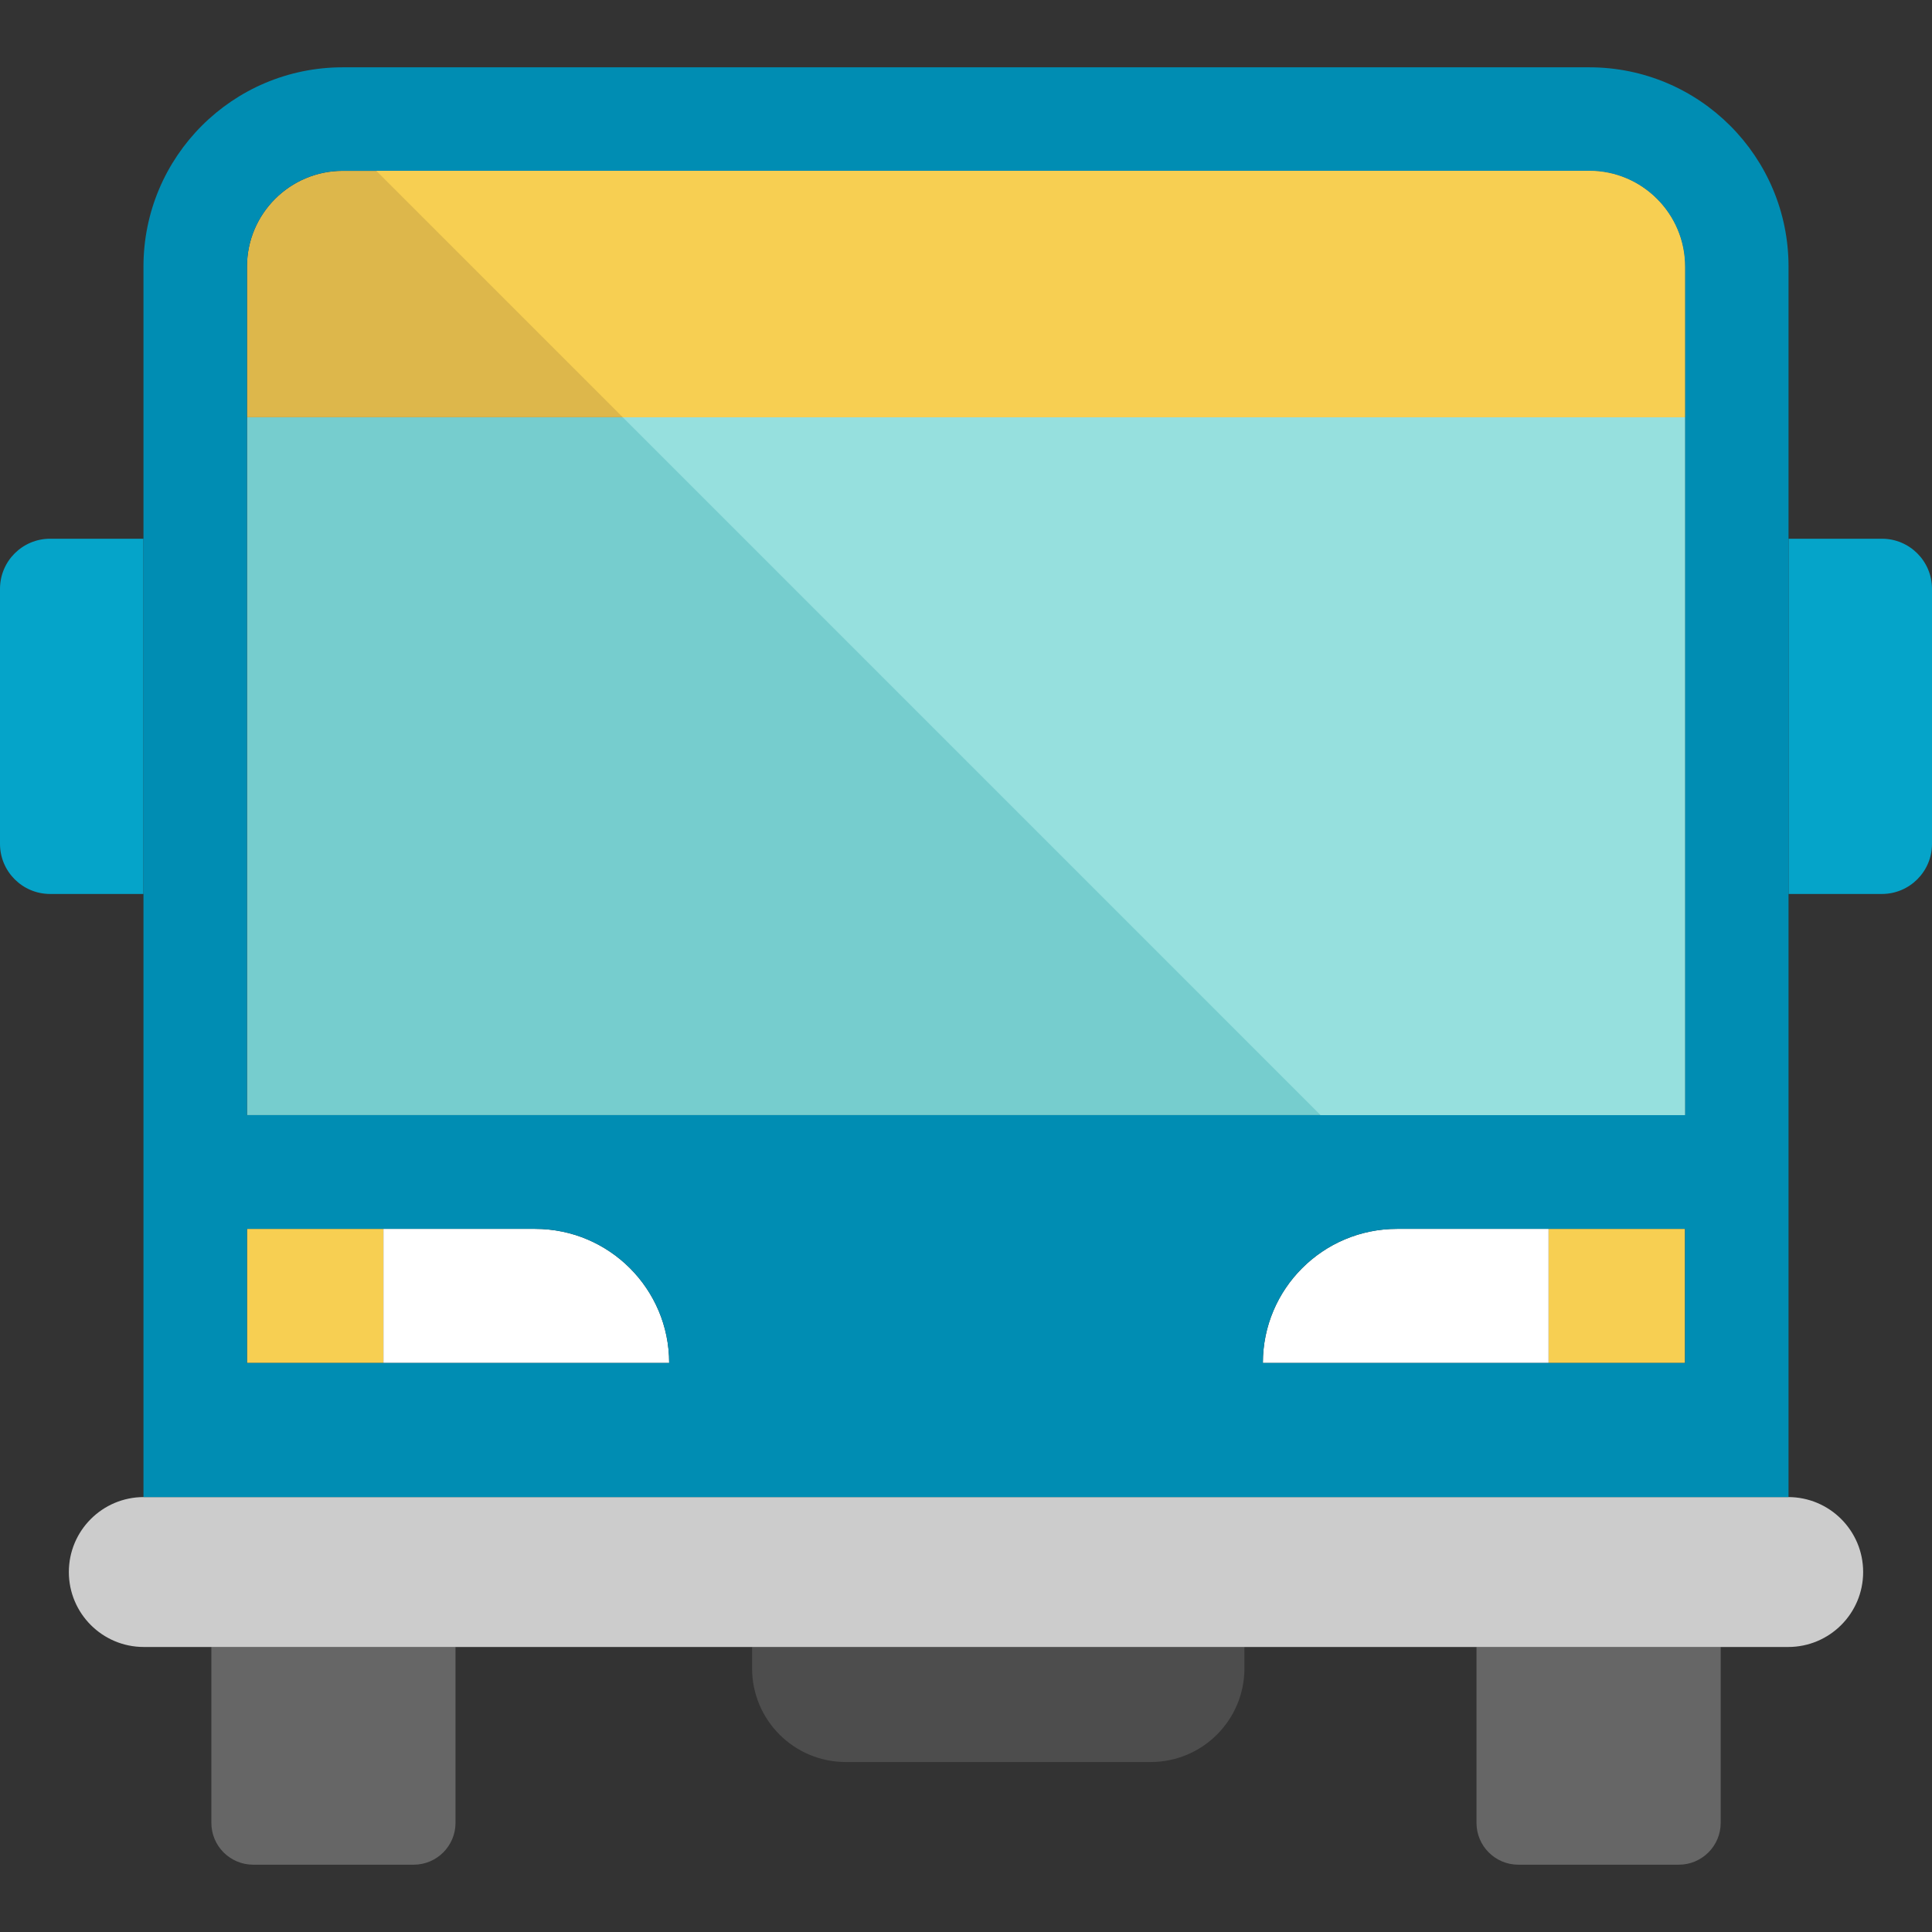
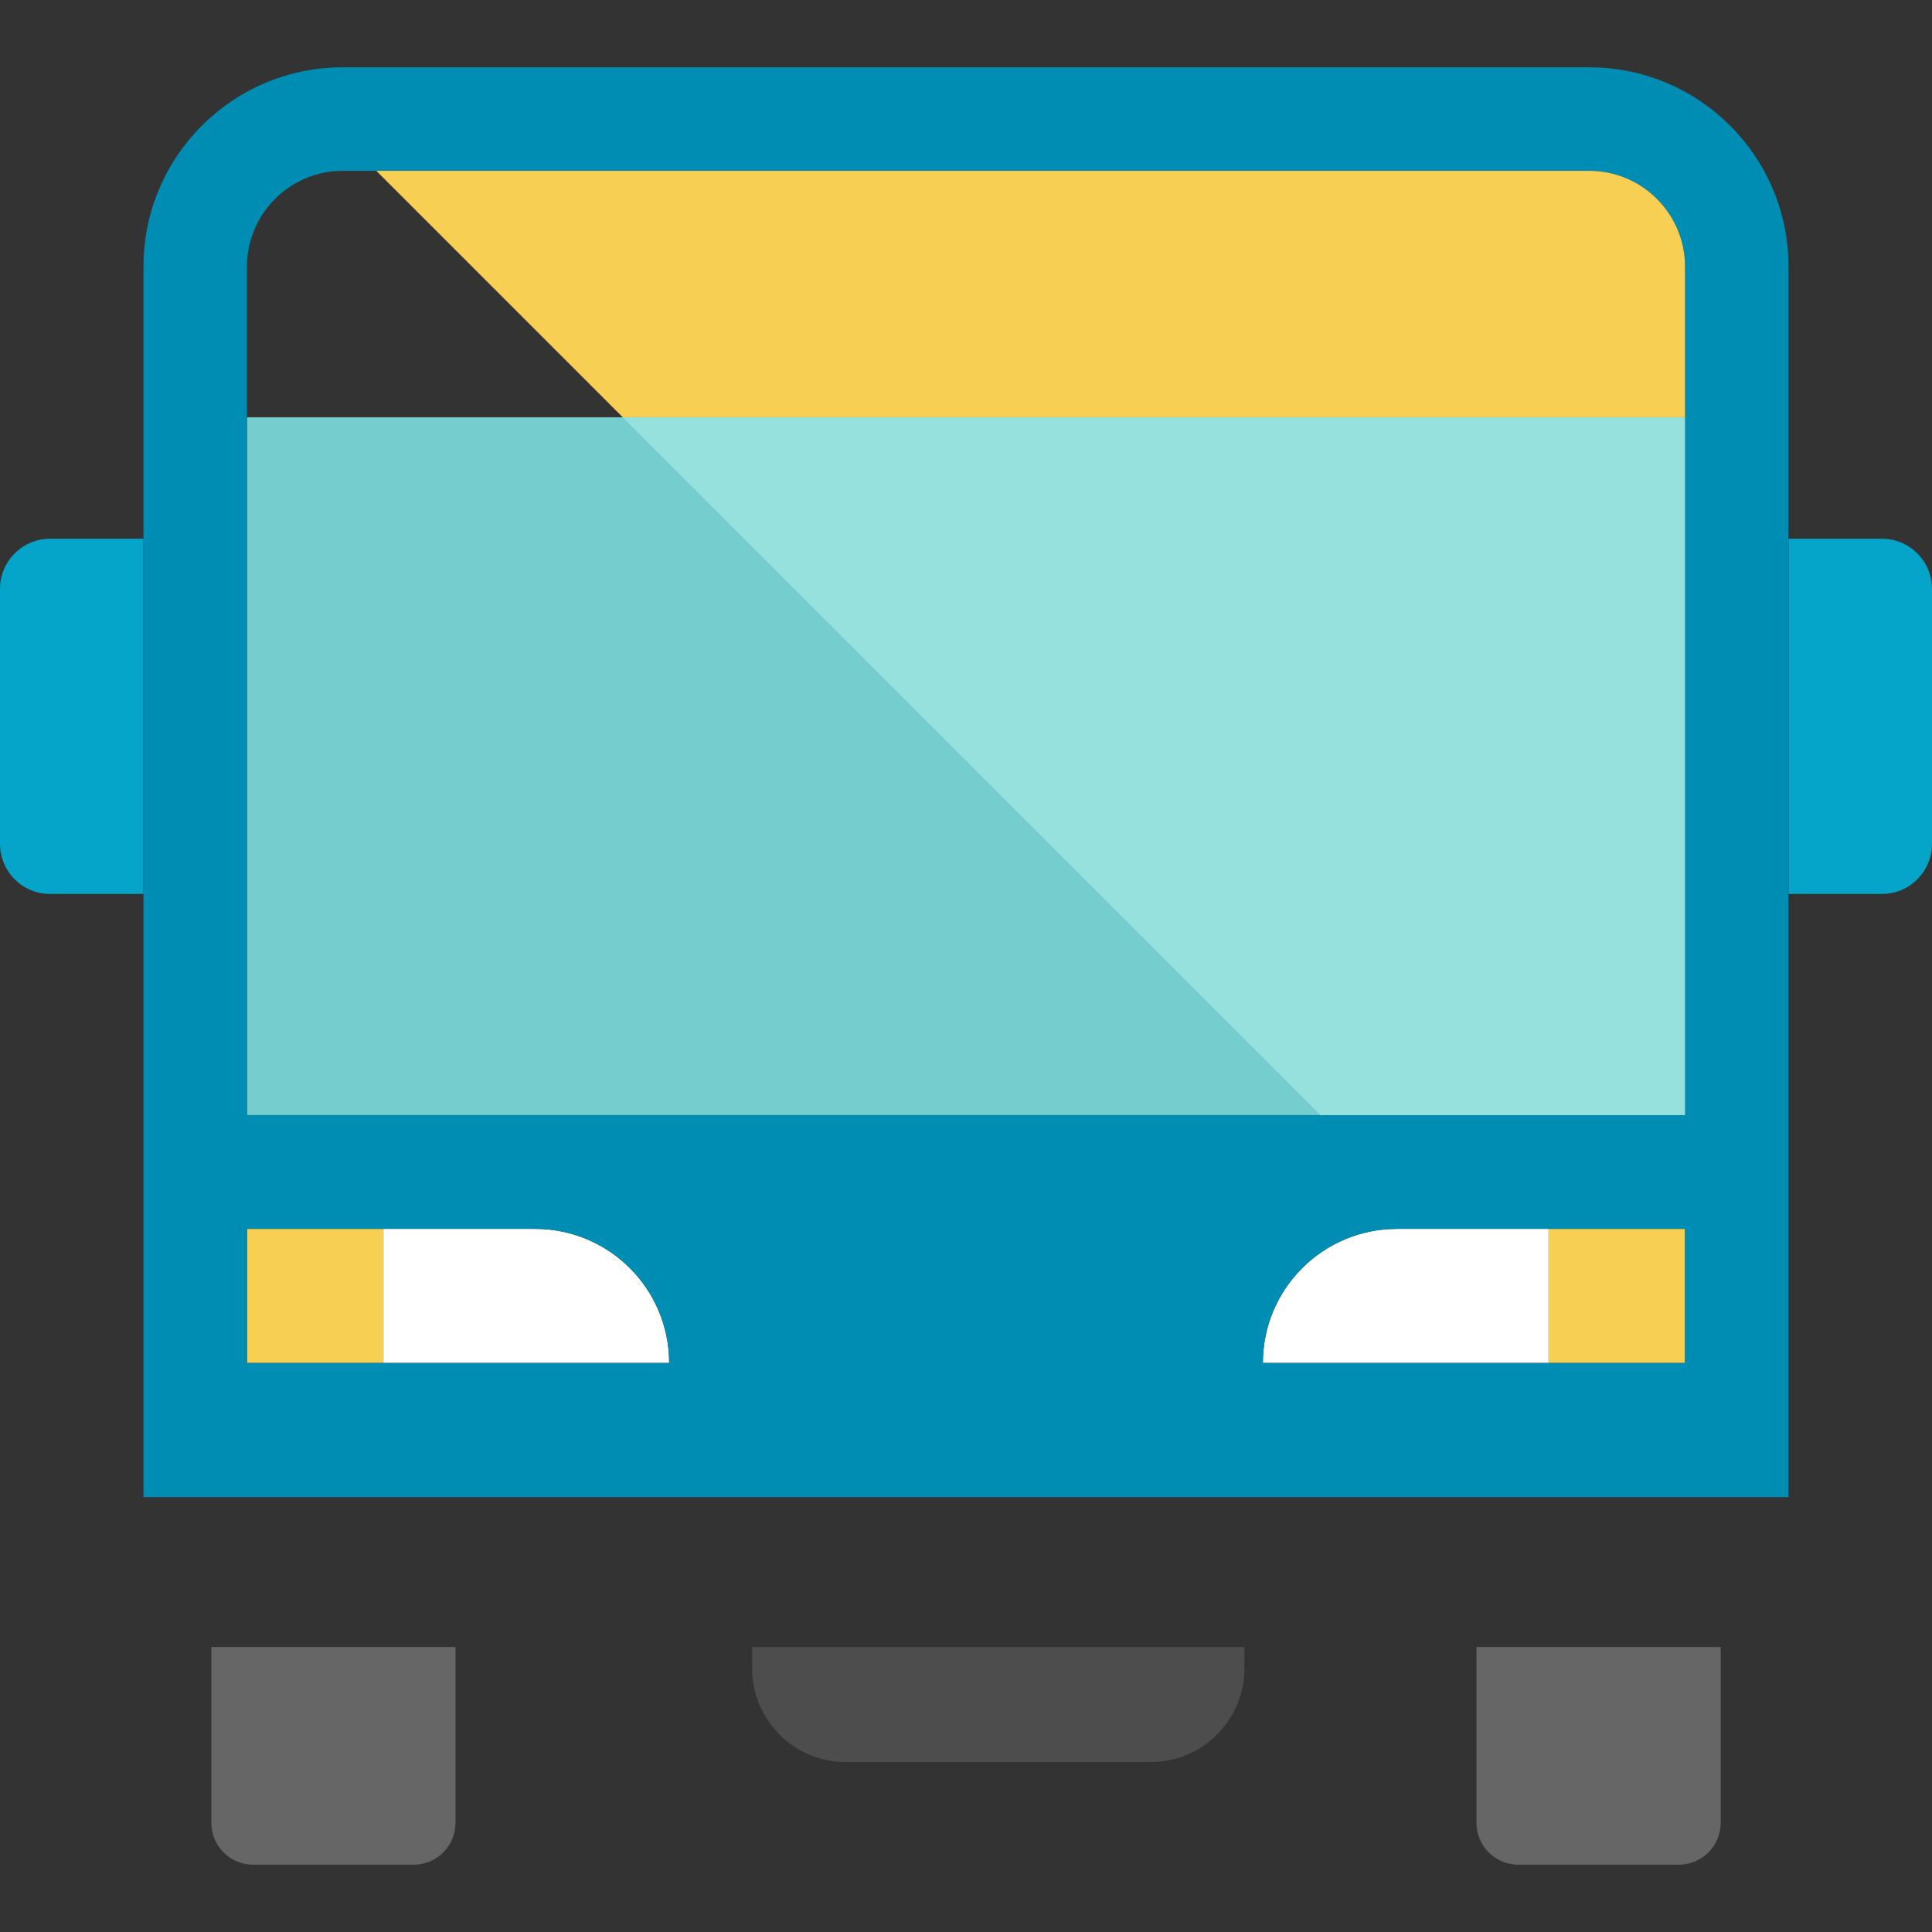
<svg xmlns="http://www.w3.org/2000/svg" version="1.1" id="Layer_1" viewBox="0 0 410.61 410.61" xml:space="preserve">
  <rect x="0" y="0" width="410.61" height="410.61" fill="#333333" stroke="none" />
  <g>
-     <path style="fill:#DDB74B;" d="M358.12,56.665v32.02H52.49v-32.02c0-11.23,9.14-20.36,20.36-20.36h264.91   C348.99,36.305,358.12,45.435,358.12,56.665z" />
    <rect x="52.49" y="88.685" style="fill:#76CDCE;" width="305.63" height="148.31" />
    <path style="fill:#05A4C9;" d="M30.49,114.495v75.5H10.649C4.768,189.995,0,185.227,0,179.346v-54.202   c0-5.881,4.768-10.649,10.649-10.649C10.649,114.495,30.49,114.495,30.49,114.495z" />
    <path style="fill:#05A4C9;" d="M410.61,125.144v54.202c0,5.881-4.768,10.649-10.649,10.649H380.12v-75.5h19.841   C405.842,114.495,410.61,119.263,410.61,125.144z" />
    <rect x="329.12" y="261.175" style="fill:#F7CF52;" width="29" height="28.5" />
    <rect x="52.49" y="261.175" style="fill:#F7CF52;" width="29" height="28.5" />
    <path style="fill:#FFFFFF;" d="M329.12,261.175v28.5H268.4c0-7.87,3.19-15,8.35-20.15c5.16-5.16,12.28-8.35,20.15-8.35H329.12z" />
    <path style="fill:#FFFFFF;" d="M142.22,289.675H81.49v-28.5h32.23C129.46,261.175,142.22,273.935,142.22,289.675z" />
    <path style="fill:#4D4D4D;" d="M264.48,350.035v4.53c0,11-8.92,19.92-19.92,19.92h-64.8c-11.01,0-19.92-8.92-19.92-19.92v-4.53   H264.48z" />
    <path style="fill:#666666;" d="M365.7,350.035v37.37c0,4.92-3.99,8.9-8.9,8.9h-34.1c-4.92,0-8.9-3.98-8.9-8.9v-37.37H365.7z" />
    <path style="fill:#666666;" d="M96.81,350.035v37.37c0,4.92-3.98,8.9-8.89,8.9h-34.1c-4.92,0-8.9-3.98-8.9-8.9v-37.37H96.81z" />
-     <path style="fill:#CCCCCC;" d="M395.977,334.105L395.977,334.105c0,8.798-7.132,15.93-15.93,15.93h-56.406h-53.794H155.716H86.969   H30.563c-8.798,0-15.93-7.132-15.93-15.93l0,0c0-8.798,7.132-15.93,15.93-15.93h349.483   C388.845,318.175,395.977,325.307,395.977,334.105z" />
    <path style="fill:#008DB3;" d="M380.12,189.995v128.18H30.49v-128.18v-75.5v-57.83c0-23.39,18.97-42.36,42.36-42.36h264.91   c23.4,0,42.36,18.97,42.36,42.36v57.83V189.995z M358.12,289.675v-28.5h-29H296.9c-7.87,0-14.99,3.19-20.15,8.35   c-5.16,5.15-8.35,12.28-8.35,20.15h60.72H358.12z M358.12,236.995V88.685v-32.02c0-11.23-9.13-20.36-20.36-20.36H72.85   c-11.22,0-20.36,9.13-20.36,20.36v32.02v148.31H358.12z M81.49,289.675h60.73c0-15.74-12.76-28.5-28.5-28.5H81.49h-29v28.5H81.49z" />
    <polygon style="fill:#96E0DE;" points="358.12,88.685 358.12,236.995 280.66,236.995 132.36,88.685  " />
    <path style="fill:#F7CF52;" d="M358.12,56.665v32.02H132.36l-52.38-52.38h257.78C348.99,36.305,358.12,45.435,358.12,56.665z" />
  </g>
</svg>